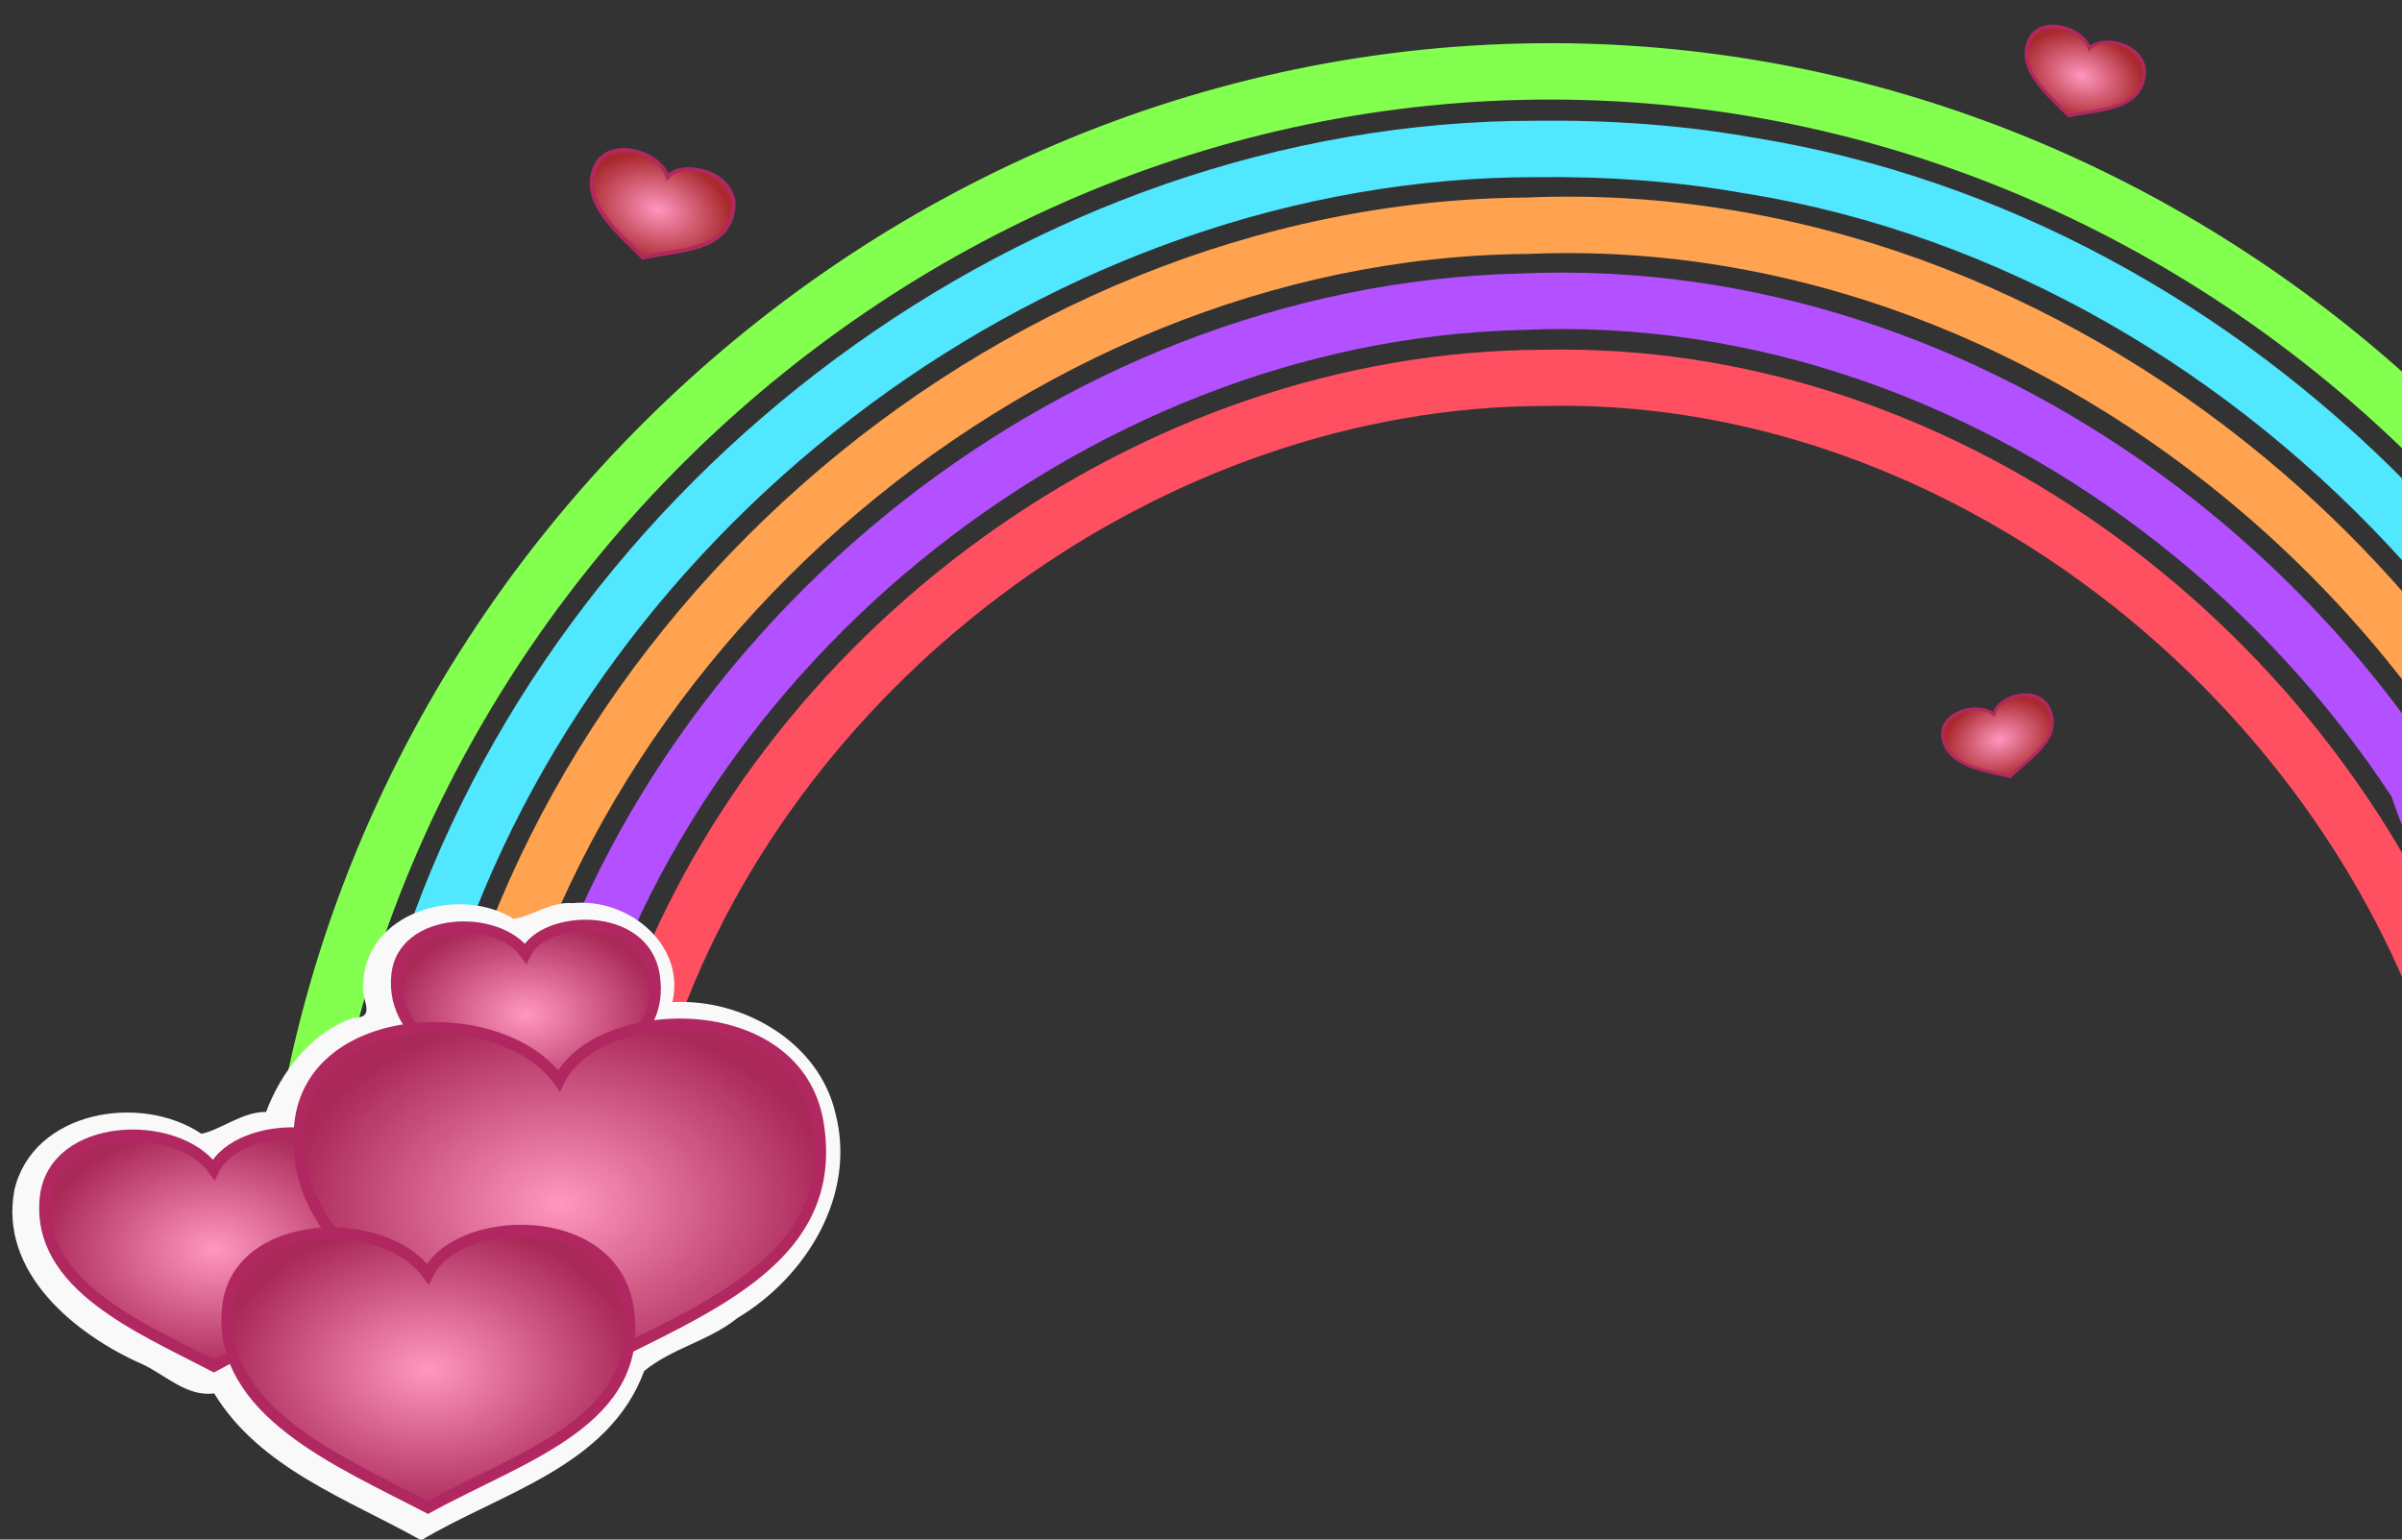
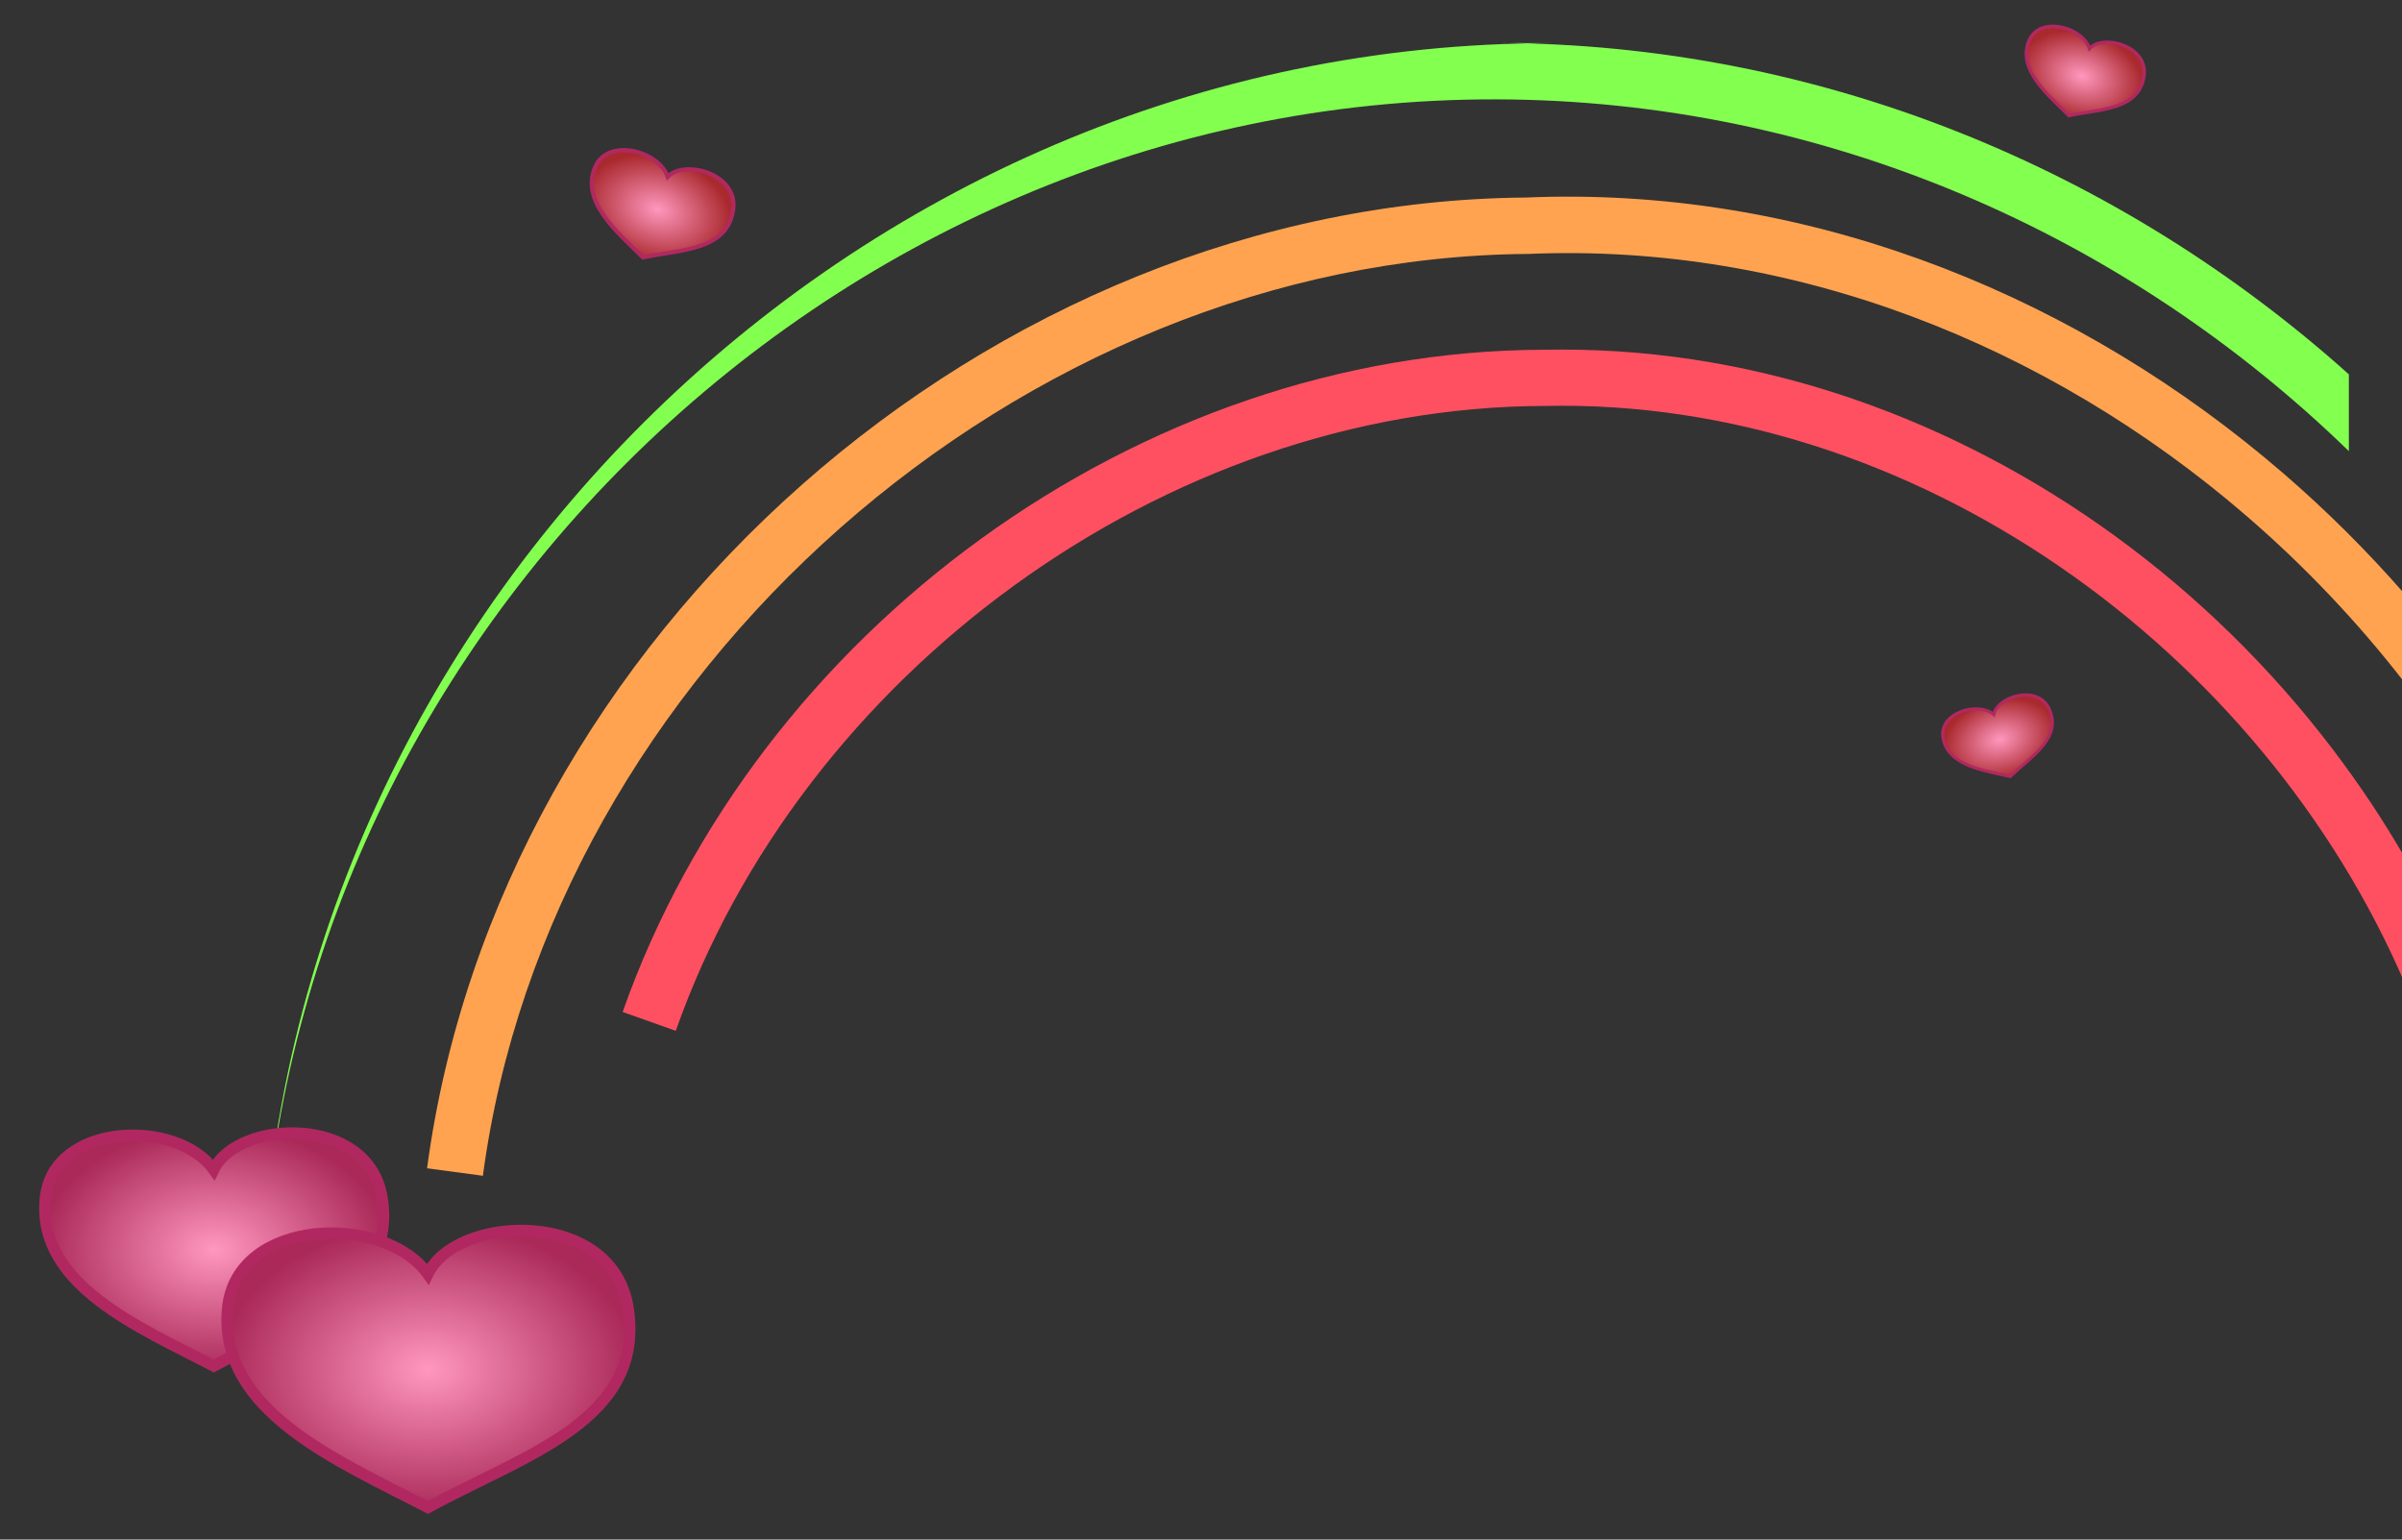
<svg xmlns="http://www.w3.org/2000/svg" xmlns:xlink="http://www.w3.org/1999/xlink" version="1.0" viewBox="0 0 390 250">
  <rect x="0" y="0" width="390" height="250" fill="#333333" stroke="none" />
  <defs>
    <linearGradient id="b">
      <stop stop-color="#ff97be" offset="0" />
      <stop stop-color="#aa292e" offset="1" />
    </linearGradient>
    <linearGradient id="a">
      <stop stop-color="#ff97be" offset="0" />
      <stop stop-color="#aa2959" offset="1" />
    </linearGradient>
    <radialGradient id="i" cx="142.81" cy="135.62" r="44.045" gradientTransform="matrix(.765 0 0 .534 -28.024 169.56)" gradientUnits="userSpaceOnUse" xlink:href="#a" />
    <radialGradient id="h" cx="142.81" cy="135.62" r="44.045" gradientTransform="matrix(.991 0 0 .691 -38.903 121.37)" gradientUnits="userSpaceOnUse" xlink:href="#a" />
    <radialGradient id="g" cx="142.81" cy="135.62" r="44.045" gradientTransform="matrix(.492 0 0 .343 26.909 137.88)" gradientUnits="userSpaceOnUse" xlink:href="#a" />
    <radialGradient id="f" cx="142.81" cy="135.62" r="44.045" gradientTransform="matrix(.644 0 0 .449 -45.426 161.67)" gradientUnits="userSpaceOnUse" xlink:href="#a" />
    <radialGradient id="e" cx="142.81" cy="135.62" r="44.045" gradientTransform="matrix(.264 .081 -.057 .184 88.491 17.148)" gradientUnits="userSpaceOnUse" xlink:href="#b" />
    <radialGradient id="d" cx="142.81" cy="135.62" r="44.045" gradientTransform="matrix(.203 -.054 .037 .142 302.4 128.2)" gradientUnits="userSpaceOnUse" xlink:href="#b" />
    <radialGradient id="c" cx="142.81" cy="135.62" r="44.045" gradientTransform="matrix(.22 .068 -.047 .153 324.68 1.569)" gradientUnits="userSpaceOnUse" xlink:href="#b" />
  </defs>
  <g transform="translate(-11.718 -19.674)">
-     <path d="m261.16 39.281c-82.45-0.059-159.42 57.89-184.6 135.69-5.282 15.449-8.522 31.499-9.594 47.812l9.159 0.6c1.018-15.498 4.102-30.839 9.125-45.531v-0.031l0.031-0.031c23.899-73.85 97.809-129.41 175.94-129.35h0.031c11.383-0.131 22.789 0.669 33.875 2.656h0.094c41.409 6.732 79.091 29.025 107.03 60.125v-13.344c-28.4-28.753-65.17-49.247-105.55-55.814-11.73-2.102-23.64-2.918-35.53-2.781z" fill="#50e7ff" />
    <path d="m263.72 51.625c-1.418 0.023-2.828 0.064-4.25 0.125-87.17 0.69-166.87 71.16-178.41 157.63l9.062 1.219c10.888-81.59 87.318-149.04 169.57-149.69h0.156c42.903-1.835 84.344 14.735 116.5 42.438 9.518 8.2 18.228 17.37 25.906 27.312v-14.406c-6.17-7.08-12.84-13.72-19.95-19.844-32.68-28.153-74.63-45.494-118.59-44.781z" fill="#ffa350" />
-     <path d="m265.88 63.938c-2.493-0.008-4.994 0.04-7.5 0.156-75.88 1.892-145.27 59.146-162.41 132.91l8.906 2.062c16.13-69.43 82.42-124.03 153.81-125.81h0.094c37.651-1.752 74.22 11.684 103.53 34.75 14.656 11.533 27.502 25.455 37.719 41.031 0.843 2.483 1.571 4.412 2.219 5.906v-18.719c-9.76-13.27-21.35-25.23-34.28-35.41-28.93-22.764-64.7-36.75-102.09-36.872z" fill="#b350ff" />
    <path d="m265.5 76.438c-1.048-6.74e-4 -2.106 0.008-3.156 0.031-65.99 0.175-127.81 45.881-149.53 107.53l8.625 3.062c20.36-57.81 79.28-101.3 141.03-101.47h0.094c59.754-1.313 116.38 39.444 139.69 93.938v-20.469c-3.534-6.151-7.484-12.064-11.781-17.719-10.021-13.188-21.992-24.924-35.375-34.656-25.93-18.848-57.11-30.222-89.59-30.242z" fill="#ff5062" />
-     <path d="m263.84 26.688c-114.07-0.243-209.54 94.792-209.78 208.87l9.156 0.031c0.232-108.98 91.616-199.98 200.59-199.75 53.294 0.113 102.3 22.002 138.44 57.125v-12.47c-37.05-33.21-85.69-53.7-138.41-53.812z" fill="#83ff50" />
-     <path d="m104.73 166.33c-3.447-0.322-6.701 2.127-9.597 2.57-8.828-5.582-24.187-1.132-24.433 10.573-0.506 2.438 2.335 5.459-1.562 5.466-6.951 2.335-11.861 8.961-14.217 15.291-3.834-0.05-7.447 2.95-10.508 3.546-9.923-6.664-27.346-3.685-30.354 9.109-2.55 13.389 9.841 23.499 20.756 28.304 3.749 1.73 7.226 5.341 11.68 4.75 7.431 12.188 21.684 17.151 33.607 23.847 12.842-7.681 30.487-11.958 36.21-27.491 4.551-3.722 10.528-4.878 15.128-8.589 11.203-6.708 19.41-19.98 15.909-33.314-2.7-11.546-15.034-18.609-26.45-17.991 2.153-9.423-7.273-16.965-16.169-16.072z" fill="#f9f9f9" />
+     <path d="m263.84 26.688c-114.07-0.243-209.54 94.792-209.78 208.87c0.232-108.98 91.616-199.98 200.59-199.75 53.294 0.113 102.3 22.002 138.44 57.125v-12.47c-37.05-33.21-85.69-53.7-138.41-53.812z" fill="#83ff50" />
    <path d="m19.096 214.19c-1.46 14.195 15.442 21.067 27.332 27.302 13.061-7.18 29.768-11.86 27.319-27.3-2.161-13.62-23.384-12.78-27.332-4.59-5.996-8.37-26.043-7.72-27.319 4.59z" fill="url(#f)" stroke="#b12861" stroke-width="1.854" />
-     <path d="m76.178 177.99c-1.115 10.84 11.792 16.087 20.871 20.848 9.974-5.48 22.731-9.058 20.861-20.848-1.65-10.403-17.856-9.755-20.871-3.502-4.579-6.393-19.887-5.898-20.861 3.502z" fill="url(#g)" stroke="#b12861" stroke-width="1.854" />
-     <path d="m60.423 202.21c-2.248 21.853 23.772 32.431 42.075 42.03 20.107-11.047 45.826-18.261 42.057-42.03-3.326-20.972-35.998-19.666-42.075-7.059-9.23-12.887-40.092-11.89-42.057 7.059z" fill="url(#h)" stroke="#b12861" stroke-width="1.854" />
    <path d="m48.696 232c-1.736 16.879 18.362 25.05 32.499 32.464 15.531-8.533 35.396-14.104 32.485-32.464-2.569-16.198-27.805-15.19-32.499-5.452-7.129-9.954-30.967-9.184-32.485 5.452z" fill="url(#i)" stroke="#b12861" stroke-width="1.854" />
    <path d="m108.34 46.823c-2.388 5.639 3.678 10.588 7.769 14.644 6.262-1.297 13.706-1.113 14.648-7.755 0.831-5.86-7.981-8.188-10.633-5.327-1.404-4.19-9.709-6.451-11.784-1.563z" fill="url(#e)" stroke="#b12861" stroke-width=".669" />
    <path d="m327.18 139.41c0.723 4.609 6.64 5.371 10.92 6.35 3.53-3.359 8.421-6.235 6.358-10.912-1.82-4.126-8.459-2.087-9.023 0.832-2.594-2.146-8.878-0.268-8.254 3.73z" fill="url(#d)" stroke="#b12861" stroke-width=".51" />
    <path d="m341.18 26.255c-1.987 4.69 3.06 8.808 6.463 12.182 5.209-1.079 11.401-0.926 12.185-6.451 0.692-4.875-6.639-6.811-8.845-4.431-1.168-3.485-8.076-5.367-9.803-1.3z" fill="url(#c)" stroke="#b12861" stroke-width=".557" />
  </g>
</svg>